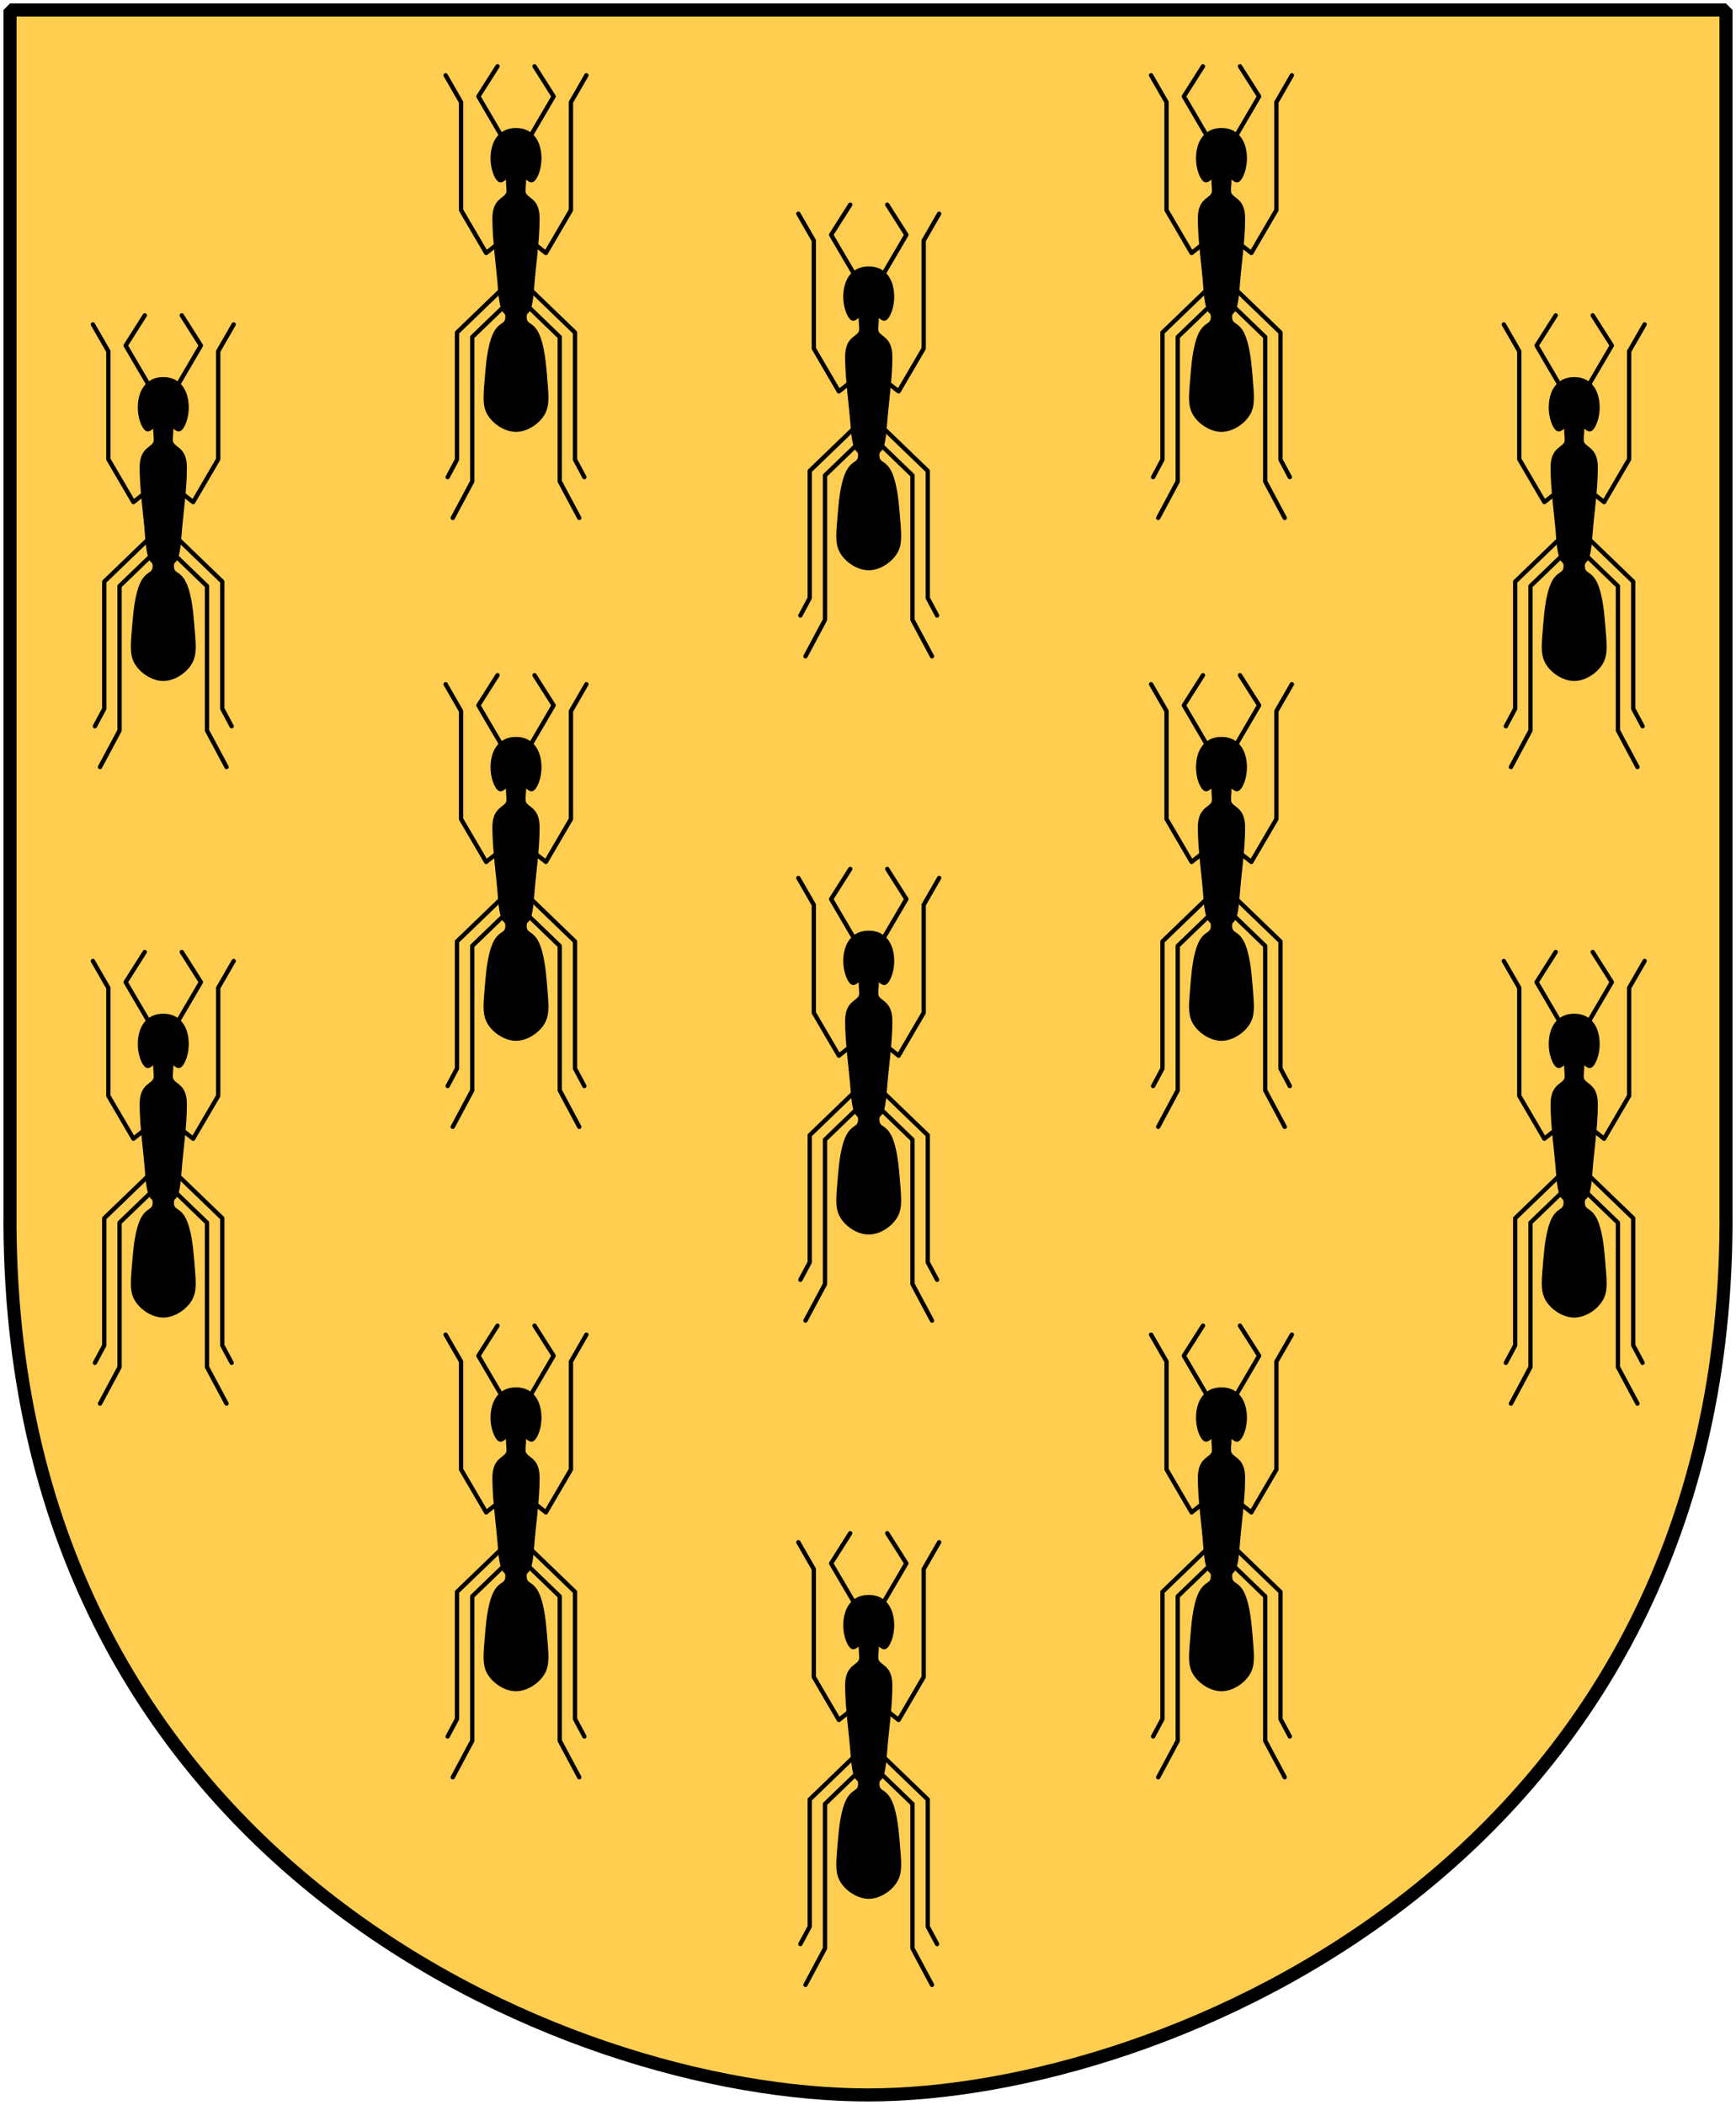
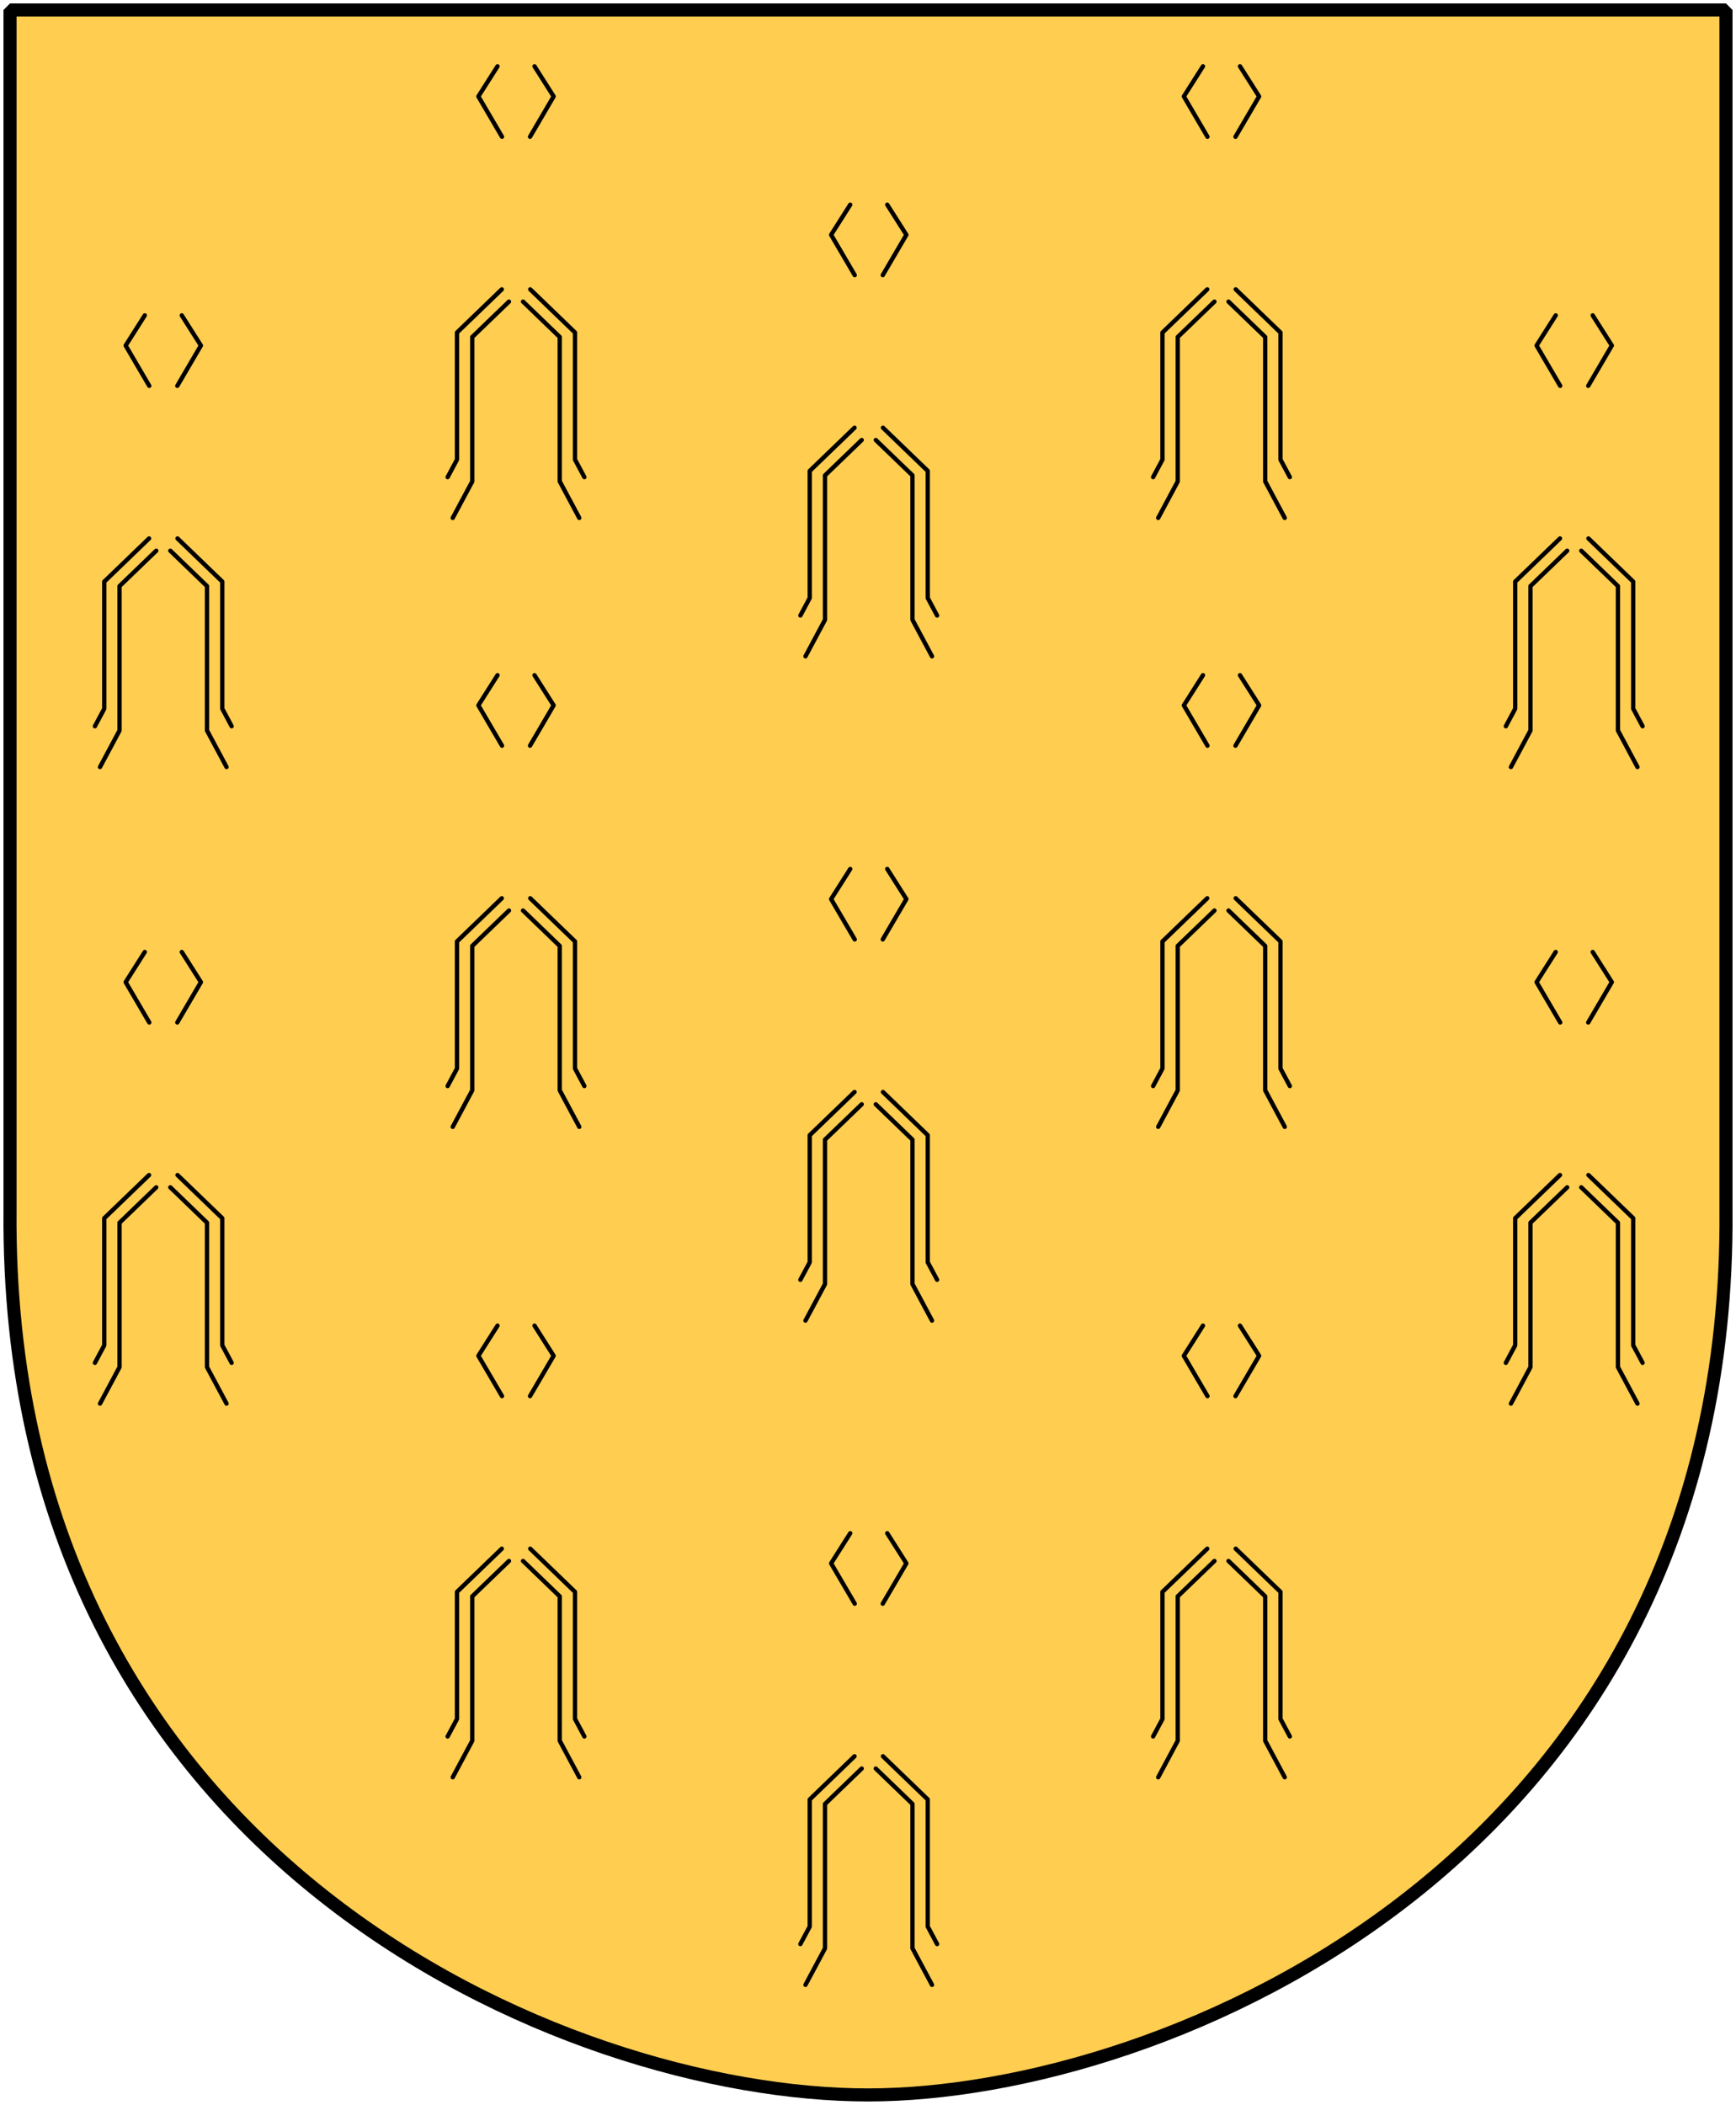
<svg xmlns="http://www.w3.org/2000/svg" xmlns:xlink="http://www.w3.org/1999/xlink" version="1.0" width="251" height="304.2" id="svg4166">
  <defs id="defs4168" />
  <path d="m 249.551,1.44 -248.101,0 0,173.497 C 0.682,268.657 81.739,302.756 125.5,302.756 c 42.994,0 124.818,-34.099 124.051,-127.82 l 0,-173.497 z" id="Shield" style="fill:#ffcd50" />
  <g transform="matrix(0.125,0,0,0.125,88.458,117.789)" id="Ant" style="fill:#000000;stroke:#000000">
-     <path d="m 378.631,72.746 -17.895,31.082 0,124.797 -28.993,49.568 -13.862,-10.952" id="path2945" style="fill:none;stroke-width:5;stroke-linecap:round;stroke-linejoin:round" />
    <path d="m 318.587,62.325 22.134,34.849 -27.314,46.622" id="path2945-1" style="fill:none;stroke-width:5;stroke-linecap:round;stroke-linejoin:round" />
    <path d="m 313.642,320.221 51.803,49.919 0,146.931 10.831,20.25" id="path2945-1-7" style="fill:none;stroke-width:5;stroke-linecap:round;stroke-linejoin:round" />
    <path d="m 305.336,334.416 42.448,40.905 0,166.931 22.592,42.237" id="path2945-1-7-4" style="fill:none;stroke-width:5;stroke-linecap:round;stroke-linejoin:round" />
    <use transform="matrix(-1,0,0,1,594.394,0)" id="use3817" x="0" y="0" width="600" height="660" xlink:href="#path2945-1" />
    <use transform="matrix(-1,0,0,1,594.394,0)" id="use3819" x="0" y="0" width="600" height="660" xlink:href="#path2945" />
    <use transform="matrix(-1,0,0,1,594.394,0)" id="use3821" x="0" y="0" width="600" height="660" xlink:href="#path2945-1-7" />
    <use transform="matrix(-1,0,0,1,594.394,0)" id="use3823" x="0" y="0" width="600" height="660" xlink:href="#path2945-1-7-4" />
-     <path d="m 297.197,134.193 c 30.061,0 33.253,35.64 25.147,53.946 -5.906,13.338 -10.664,6.132 -13.986,4.329 0.139,6.354 -0.759,9.32 -0.666,13.986 0.192,9.596 16.317,6.674 16.317,31.635 0,26.834 -4.356,53.015 -6.327,80.253 -2.639,36.477 -8.658,25.063 -8.658,33.633 0,15.467 17.897,-4.182 23.31,65.268 1.815,23.286 3.901,35.774 -2.072,46.769 -5.973,10.995 -20.006,20.497 -33.065,20.497 -13.059,0 -27.092,-9.502 -33.065,-20.497 -5.973,-10.995 -3.887,-23.482 -2.072,-46.769 5.413,-69.45 23.31,-49.801 23.31,-65.268 0,-8.57 -6.019,2.844 -8.658,-33.633 -1.971,-27.238 -6.327,-53.419 -6.327,-80.253 0,-24.961 16.125,-22.039 16.317,-31.635 0.093,-4.666 -0.805,-7.632 -0.666,-13.986 -3.322,1.803 -8.08,9.009 -13.986,-4.329 -8.106,-18.307 -4.913,-53.946 25.147,-53.946 z" id="path3796" style="stroke-width:1px" />
+     <path d="m 297.197,134.193 z" id="path3796" style="stroke-width:1px" />
  </g>
  <use transform="translate(0,-96)" id="use2922" x="0" y="0" width="251" height="304.2" xlink:href="#Ant" />
  <use transform="translate(0,96)" id="use2924" x="0" y="0" width="251" height="304.2" xlink:href="#Ant" />
  <use transform="translate(-51,-28)" id="use2926" x="0" y="0" width="251" height="304.2" xlink:href="#Ant" />
  <use transform="translate(-51,66)" id="use2976" x="0" y="0" width="251" height="304.2" xlink:href="#Ant" />
  <use transform="translate(51,-28)" id="use3002" x="0" y="0" width="251" height="304.2" xlink:href="#Ant" />
  <use transform="translate(51,66)" id="use3004" x="0" y="0" width="251" height="304.2" xlink:href="#Ant" />
  <use transform="translate(102,12)" id="use3006" x="0" y="0" width="251" height="304.2" xlink:href="#Ant" />
  <use transform="translate(-102,12)" id="use3008" x="0" y="0" width="251" height="304.2" xlink:href="#Ant" />
  <use transform="translate(-102,-80)" id="use3010" x="0" y="0" width="251" height="304.2" xlink:href="#Ant" />
  <use transform="translate(102,-80)" id="use3012" x="0" y="0" width="251" height="304.2" xlink:href="#Ant" />
  <use transform="translate(-51,-116)" id="use3014" x="0" y="0" width="251" height="304.2" xlink:href="#Ant" />
  <use transform="translate(51,-116)" id="use3016" x="0" y="0" width="251" height="304.2" xlink:href="#Ant" />
  <path d="m 249.551,1.44 -248.101,0 0,173.497 c -0.767,93.721 80.289,127.82 124.051,127.82 42.994,0 124.818,-34.099 124.051,-127.82 l 0,-173.497 z" id="Frame" style="fill:none;stroke:#000000;stroke-width:1.888;stroke-linejoin:bevel" />
</svg>